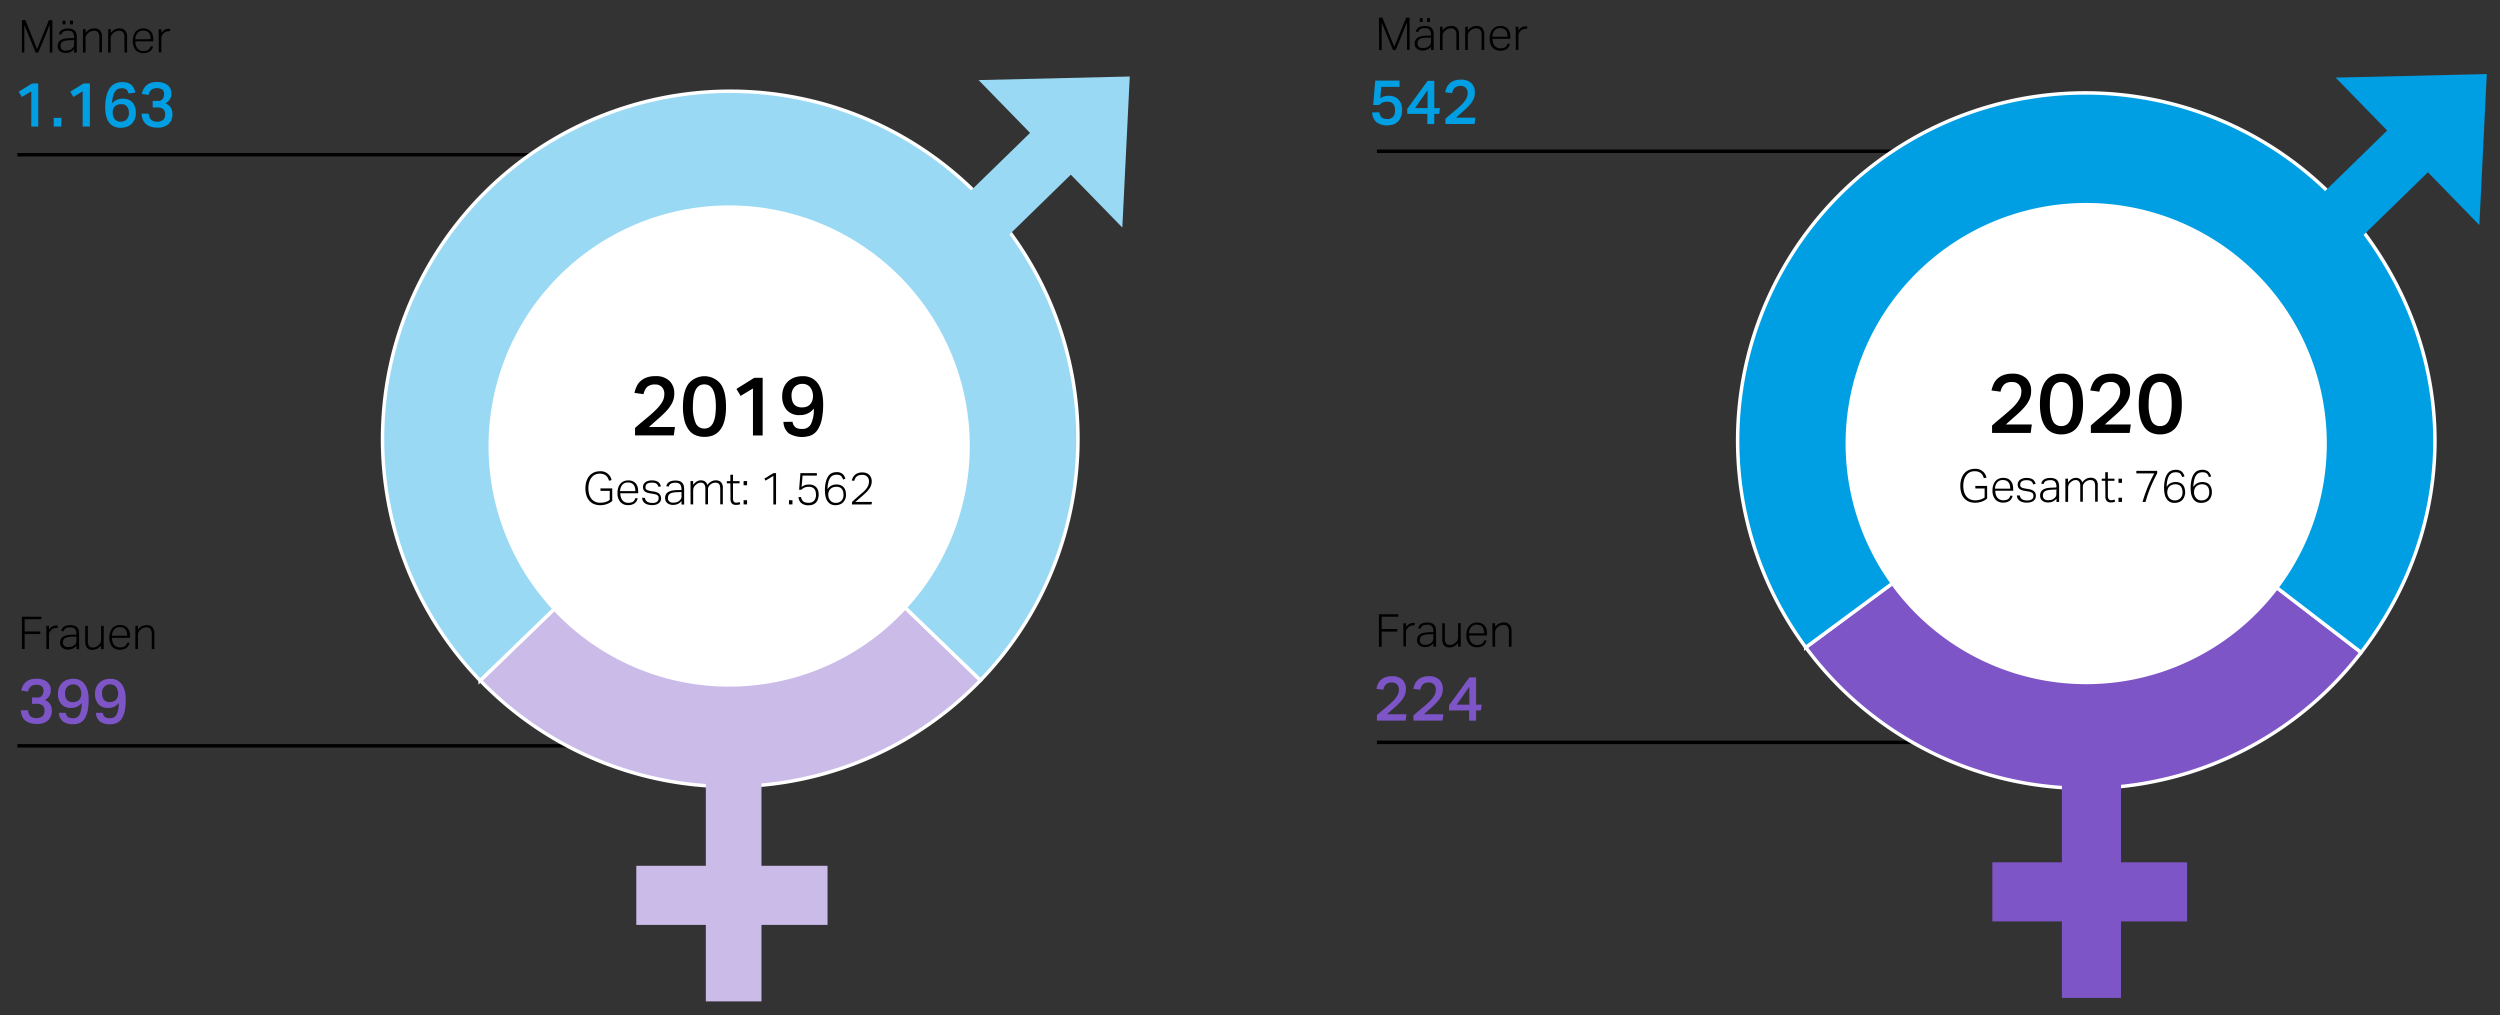
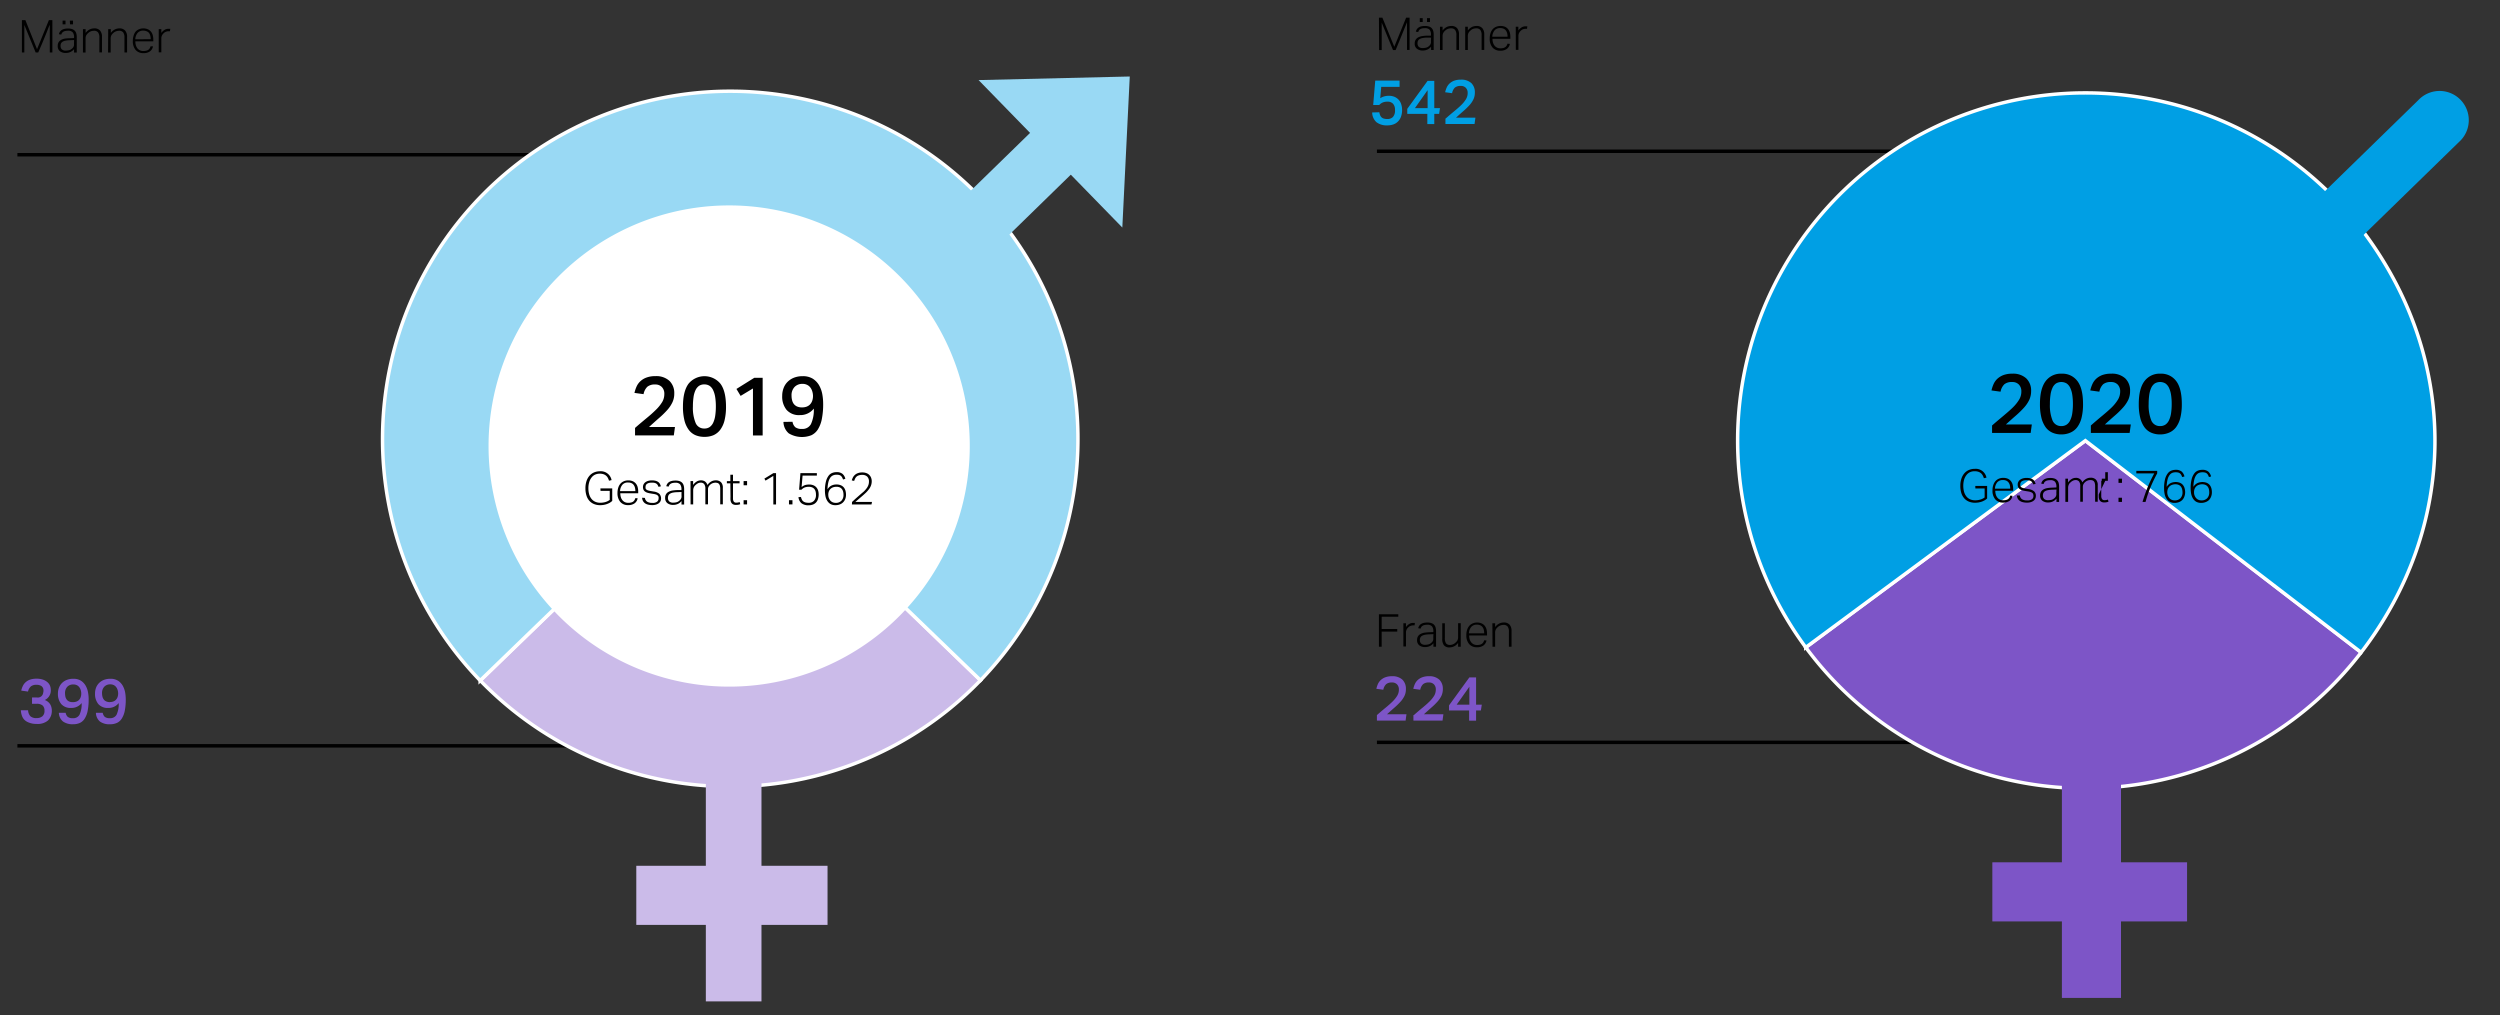
<svg xmlns="http://www.w3.org/2000/svg" width="719" height="292" viewBox="0 0 719 292">
  <rect x="0" y="0" width="719" height="292" fill="#333333" stroke="none" />
  <defs>
    <style>.cls-1{fill:none;stroke:#000}.cls-8{fill:#7d55c7}.cls-7{fill:#009fe4}.cls-9{fill:#99d9f4}.cls-6{fill:#fff}</style>
  </defs>
  <g id="Grafik">
    <path class="cls-1" d="M566 213.5H396M566 43.5H396" />
    <g stroke="#fff" stroke-miterlimit="10">
      <path d="M599.75 126.73l79.32 60.9a100 100 0 01-159.73-1.44z" fill="#7d55c7" />
      <path d="M599.75 126.73l-80.41 59.46A100 100 0 01680.17 67.27c27.22 36.81 26.79 84.05-1.1 120.36z" fill="#009fe4" />
    </g>
    <path class="cls-1" d="M176 214.5H5M176 44.5H5" />
    <g stroke="#fff" stroke-miterlimit="10">
      <path d="M210 126.21l72 69.44a100 100 0 01-141.4 2.53c-.8-.76-1.71-1.67-2.47-2.46z" fill="#cbbbe9" />
      <path d="M210 126.21l-71.9 69.51a100 100 0 11143.9-.07z" fill="#99d9f4" />
    </g>
-     <path class="cls-6" d="M580.91 194.09a69.2 69.2 0 10-47.44-85.59 69.21 69.21 0 0047.44 85.59" />
    <path class="cls-7" d="M662 81.59a8.4 8.4 0 01-5.86-14.41l39.33-38.34a8.4 8.4 0 1111.73 12l-39.38 38.37a8.39 8.39 0 01-5.82 2.38z" />
-     <path class="cls-7" d="M715.2 21.3l-43.48 1.02 41.34 42.41 2.14-43.43z" />
    <path class="cls-8" d="M610 287h-17v-22h-20v-17h20v-36h17v36h19v17h-19v22z" />
    <path class="cls-6" d="M190.64 194.8a69.2 69.2 0 10-47.45-85.6 69.2 69.2 0 0047.45 85.6" />
    <path class="cls-9" d="M271.68 82.3a8.4 8.4 0 01-5.87-14.42l39.34-38.33a8.4 8.4 0 0111.72 12l-39.33 38.36a8.38 8.38 0 01-5.86 2.39z" />
    <path class="cls-9" d="M324.92 22l-43.48 1.03 41.34 42.41L324.92 22z" />
    <path fill="#cbbbe9" d="M219 288h-16v-22h-20v-17h20v-36h16v36h19v17h-19v22z" />
  </g>
  <g id="DE">
    <path class="cls-7" d="M396.7 32.29a3.4 3.4 0 00.23.85 1.68 1.68 0 00.41.61 1.66 1.66 0 00.67.36 3.45 3.45 0 001 .12 2.15 2.15 0 001.61-.6 2.77 2.77 0 00.58-2 2.56 2.56 0 00-.55-1.78 2.12 2.12 0 00-1.68-.61 3.24 3.24 0 00-1.3.24 3 3 0 00-1 .71h-1.74l.59-7h7v1.8h-5.28l-.28 3.26a3.83 3.83 0 011.12-.52 4.57 4.57 0 011.29-.18 4.13 4.13 0 011.8.35 3.34 3.34 0 011.19.91 3.58 3.58 0 01.67 1.3 5.33 5.33 0 01.21 1.47 5.46 5.46 0 01-.32 2A3.7 3.7 0 01402 35a3.42 3.42 0 01-1.32.8 5.19 5.19 0 01-1.65.26 4.79 4.79 0 01-3.15-.91 3.81 3.81 0 01-1.24-2.81zM410.58 23.25h1.92v7.85h1.64l-.25 1.65h-1.39v2.94h-2v-2.94h-5.77V31.3zm0 2.68l-3.65 5.17h3.65zM415.78 34.09c.91-.81 1.76-1.53 2.53-2.16s1.44-1.22 2-1.78a8.39 8.39 0 001.31-1.64 3.31 3.31 0 00.48-1.75 2.06 2.06 0 00-.53-1.5 1.92 1.92 0 00-1.45-.55 2.61 2.61 0 00-1.68.47 3 3 0 00-.82 1.62l-2-.27a8 8 0 01.46-1.38 3.64 3.64 0 01.83-1.15 4 4 0 011.32-.8 5.52 5.52 0 011.89-.29 4.23 4.23 0 013.05 1 3.65 3.65 0 011 2.71 4.45 4.45 0 01-.39 1.9 6.73 6.73 0 01-1.09 1.65 19.59 19.59 0 01-1.71 1.68c-.67.58-1.42 1.25-2.24 2h5.59l-.25 1.82h-8.37v-1.6z" />
    <path d="M396.58 5.09h1l3.42 8.36 3.4-8.36h1v9.28h-.74V6.42c-.05.07-.18.41-.42 1l-.39.95c-.15.39-.35.86-.58 1.42l-.81 2-1.08 2.61h-.75l-3.25-7.9v7.9h-.74zM411.58 13.42a3.08 3.08 0 01-.4.41 2.54 2.54 0 01-.54.36 3.37 3.37 0 01-.65.25 3.24 3.24 0 01-.79.09 2.62 2.62 0 01-1.69-.51 1.8 1.8 0 01-.64-1.51 1.93 1.93 0 01.29-1.1 2 2 0 01.76-.68 3.42 3.42 0 011.08-.34 10 10 0 011.25-.13h1.3V10a2.26 2.26 0 00-.38-1.44 1.73 1.73 0 00-1.37-.45 3.92 3.92 0 00-.82.07 1.86 1.86 0 00-.55.23 1.29 1.29 0 00-.35.35 1.49 1.49 0 00-.19.45l-.69-.1c.24-1.09 1.12-1.64 2.62-1.64a3.7 3.7 0 011.19.17 1.79 1.79 0 01.77.49 1.84 1.84 0 01.42.78 3.75 3.75 0 01.13 1.06v4.4h-.75zm0-2.61h-1.24a7.9 7.9 0 00-1.26.14 2.51 2.51 0 00-.82.31 1.23 1.23 0 00-.45.49 1.68 1.68 0 00-.13.7 1.38 1.38 0 00.34 1 1.58 1.58 0 001.2.37 3.47 3.47 0 00.85-.1 1.67 1.67 0 00.7-.31 2.65 2.65 0 00.38-.33 1.66 1.66 0 00.25-.34 1.81 1.81 0 00.14-.43 4 4 0 000-.54zm-3.25-5.59h.84v1.11h-.84zm2.08 0h.85v1.11h-.85zM414.14 7.68h.75v1.09a3.58 3.58 0 011.17-1 3 3 0 011.32-.3 2.1 2.1 0 011.69.64 2.69 2.69 0 01.54 1.8v4.46h-.75v-4.25a2.38 2.38 0 00-.38-1.51 1.44 1.44 0 00-1.19-.46 2.78 2.78 0 00-.83.14 2.24 2.24 0 00-.79.48 2.57 2.57 0 00-.58.69 2.09 2.09 0 00-.2 1v3.92h-.75zM421.39 7.68h.76v1.09a3.55 3.55 0 011.16-1 3 3 0 011.32-.3 2.09 2.09 0 011.69.64 2.69 2.69 0 01.55 1.8v4.46h-.76v-4.25a2.32 2.32 0 00-.38-1.51 1.44 1.44 0 00-1.19-.46 2.83 2.83 0 00-.83.14 2.12 2.12 0 00-.78.48 2.62 2.62 0 00-.59.69 2.1 2.1 0 00-.19 1v3.92h-.76zM434.24 12.62a2.28 2.28 0 01-.83 1.41 3 3 0 01-1.93.55 2.79 2.79 0 01-2.24-.93 3.8 3.8 0 01-.8-2.55 4.93 4.93 0 01.23-1.56 3.3 3.3 0 01.63-1.14 2.77 2.77 0 011-.7 3.48 3.48 0 012.54 0 2.45 2.45 0 01.89.69 2.88 2.88 0 01.5 1 5.17 5.17 0 01.15 1.28v.48h-5.14a3.81 3.81 0 00.14 1.08 2.53 2.53 0 00.43.87 2.11 2.11 0 00.71.58 2.25 2.25 0 001 .22 3.44 3.44 0 00.86-.1 1.74 1.74 0 00.58-.28 1.34 1.34 0 00.37-.42 1.86 1.86 0 00.22-.54zm-.67-2.06a4 4 0 00-.11-1 2.17 2.17 0 00-.37-.78 1.52 1.52 0 00-.65-.52 2.35 2.35 0 00-1-.18 2 2 0 00-1.56.61 3.06 3.06 0 00-.7 1.87zM435.93 7.68h.75v1.09a3.06 3.06 0 01.92-.88 2.13 2.13 0 011.11-.32h.55l-.09.72a2.22 2.22 0 00-.43 0 2.18 2.18 0 00-.69.12 1.84 1.84 0 00-.66.42 2.32 2.32 0 00-.49.63 1.87 1.87 0 00-.2.88v4h-.75z" />
    <path class="cls-8" d="M396 205.66c.91-.8 1.76-1.52 2.53-2.15s1.44-1.23 2-1.78a8.7 8.7 0 001.31-1.64 3.37 3.37 0 00.48-1.76 2.1 2.1 0 00-.53-1.5 1.92 1.92 0 00-1.45-.55 2.5 2.5 0 00-1.67.48 2.91 2.91 0 00-.83 1.61l-2-.27a7.19 7.19 0 01.45-1.38 3.64 3.64 0 01.83-1.15 4 4 0 011.32-.79 5.3 5.3 0 011.9-.3 4.18 4.18 0 013 1 3.63 3.63 0 011 2.71 4.45 4.45 0 01-.39 1.9 6.87 6.87 0 01-1.09 1.64 21.14 21.14 0 01-1.71 1.69c-.67.58-1.42 1.25-2.24 2h5.59l-.25 1.82H396v-1.6zM406.63 205.66c.91-.8 1.75-1.52 2.52-2.15s1.44-1.23 2-1.78a8.78 8.78 0 001.32-1.64 3.46 3.46 0 00.47-1.76 2.05 2.05 0 00-.53-1.5 1.89 1.89 0 00-1.45-.55 2.5 2.5 0 00-1.67.48 3 3 0 00-.83 1.61l-2-.27a7.21 7.21 0 01.46-1.38 3.49 3.49 0 01.83-1.15 4 4 0 011.31-.79 5.34 5.34 0 011.9-.3 4.17 4.17 0 013 1 3.6 3.6 0 011 2.71 4.45 4.45 0 01-.39 1.9 7.24 7.24 0 01-1.1 1.64 18.31 18.31 0 01-1.71 1.69c-.67.58-1.41 1.25-2.24 2h5.6l-.25 1.82h-8.37v-1.6zM422.59 194.82h1.93v7.85h1.64l-.26 1.66h-1.38v2.93h-2v-2.93h-5.78v-1.46zm0 2.69l-3.66 5.16h3.66z" />
    <g>
      <path d="M396.58 176.66h5.57v.72h-4.78v3.52h4.48v.74h-4.48V186h-.79zM403.61 179.25h.75v1.09a3.09 3.09 0 01.93-.88 2.06 2.06 0 011.1-.31h.53l-.09.71a3.44 3.44 0 00-.43 0 1.86 1.86 0 00-.68.13 1.79 1.79 0 00-.67.42 2.05 2.05 0 00-.49.63 1.87 1.87 0 00-.2.88v4h-.75zM412.25 185a3.06 3.06 0 01-.4.41 2.56 2.56 0 01-.53.35 2.74 2.74 0 01-.66.25 3.21 3.21 0 01-.78.09 2.66 2.66 0 01-1.69-.5 1.81 1.81 0 01-.64-1.51 2 2 0 01.28-1.11 2.05 2.05 0 01.76-.67 3.61 3.61 0 011.08-.35 12.52 12.52 0 011.26-.12l1.3-.05v-.21a2.17 2.17 0 00-.39-1.44 1.69 1.69 0 00-1.37-.46 3.69 3.69 0 00-.81.08 1.63 1.63 0 00-.55.23 1.06 1.06 0 00-.35.35 1.54 1.54 0 00-.2.45l-.69-.11c.25-1.09 1.12-1.64 2.63-1.64a3.64 3.64 0 011.18.17 1.93 1.93 0 01.78.49 2 2 0 01.42.78 4.21 4.21 0 01.13 1.06V186h-.76zm0-2.62l-1.23.06a6.79 6.79 0 00-1.26.13 2.65 2.65 0 00-.82.31 1.19 1.19 0 00-.45.5 1.63 1.63 0 00-.14.69 1.41 1.41 0 00.35 1 1.62 1.62 0 001.2.37 4.11 4.11 0 00.85-.1 1.81 1.81 0 00.7-.32 3.34 3.34 0 00.38-.32 1.72 1.72 0 00.25-.35 1.38 1.38 0 00.13-.42 3 3 0 000-.55zM414.79 179.25h.75v4.25a2.7 2.7 0 00.33 1.52 1.34 1.34 0 001.14.46 2.13 2.13 0 00.81-.16 2.45 2.45 0 00.76-.47 2.42 2.42 0 00.58-.69 2.08 2.08 0 00.19-1v-3.93h.76V186h-.76v-1.1a3.06 3.06 0 01-2.43 1.3 2 2 0 01-1.64-.62 2.88 2.88 0 01-.49-1.82zM427.52 184.19a2.35 2.35 0 01-.84 1.42 3 3 0 01-1.92.54 2.79 2.79 0 01-2.24-.93 3.73 3.73 0 01-.8-2.55 4.66 4.66 0 01.23-1.56 3.3 3.3 0 01.63-1.14 2.8 2.8 0 011-.69 3.05 3.05 0 011.22-.24 3.15 3.15 0 011.33.26 2.45 2.45 0 01.89.69 2.83 2.83 0 01.5 1 5.31 5.31 0 01.15 1.29v.48h-5.14a3.69 3.69 0 00.14 1.07 2.53 2.53 0 00.43.87 2.14 2.14 0 00.71.59 2.25 2.25 0 001 .21 3.08 3.08 0 00.86-.1 1.57 1.57 0 00.58-.28 1.34 1.34 0 00.37-.42 2.18 2.18 0 00.22-.54zm-.67-2.05a4.37 4.37 0 00-.11-1 2.14 2.14 0 00-.37-.79 1.58 1.58 0 00-.65-.51 2.35 2.35 0 00-1-.19 2.06 2.06 0 00-1.56.62 3 3 0 00-.7 1.87zM429.21 179.25h.79v1.09a3.4 3.4 0 011.16-1 3 3 0 011.32-.31 2.11 2.11 0 011.69.64 2.67 2.67 0 01.55 1.81V186h-.76v-4.3a2.42 2.42 0 00-.37-1.52 1.45 1.45 0 00-1.2-.46 2.5 2.5 0 00-.82.15 2.27 2.27 0 00-.79.47 2.65 2.65 0 00-.59.7 2.06 2.06 0 00-.19 1V186h-.75z" />
    </g>
    <g>
      <path d="M572.92 122.37c1.21-1.07 2.34-2 3.37-2.87s1.92-1.63 2.66-2.37a11.25 11.25 0 001.75-2.19 4.43 4.43 0 00.64-2.34 2.76 2.76 0 00-.71-2 2.54 2.54 0 00-1.93-.73 3.37 3.37 0 00-2.23.63 4 4 0 00-1.11 2.15l-2.61-.36a9.69 9.69 0 01.61-1.84 4.74 4.74 0 011.1-1.53 5.47 5.47 0 011.76-1.06 7.23 7.23 0 012.53-.39 5.58 5.58 0 014 1.35 4.82 4.82 0 011.4 3.61 6.07 6.07 0 01-.52 2.54 9.18 9.18 0 01-1.46 2.19 27.13 27.13 0 01-2.28 2.25c-.89.77-1.89 1.66-3 2.67h7.46l-.33 2.43h-11.1v-2.14zM592.84 124.94a6.25 6.25 0 01-2.58-.51 4.8 4.8 0 01-1.94-1.57 7.86 7.86 0 01-1.21-2.72 16.24 16.24 0 01-.42-3.94c0-2.93.54-5.11 1.62-6.56a5.41 5.41 0 014.62-2.17 5.36 5.36 0 014.53 2.12q1.62 2.13 1.62 6.61a16.09 16.09 0 01-.42 3.93 7.54 7.54 0 01-1.23 2.71 4.86 4.86 0 01-2 1.58 6.29 6.29 0 01-2.59.52zm0-2.4a2.65 2.65 0 001.57-.45 3 3 0 001-1.26 6.7 6.7 0 00.58-2 17.48 17.48 0 00.18-2.64 17.25 17.25 0 00-.18-2.61 6.93 6.93 0 00-.58-2 3.13 3.13 0 00-1-1.27 3 3 0 00-3.14 0 3.09 3.09 0 00-1 1.29 6.91 6.91 0 00-.55 2 17.1 17.1 0 00-.17 2.6 11.67 11.67 0 00.75 4.71 2.64 2.64 0 002.56 1.63zM601.33 122.37q1.83-1.61 3.37-2.87c1-.84 1.92-1.63 2.67-2.37a11.64 11.64 0 001.75-2.19 4.52 4.52 0 00.64-2.34 2.76 2.76 0 00-.71-2 2.56 2.56 0 00-1.93-.73 3.4 3.4 0 00-2.24.63 4 4 0 00-1.1 2.15l-2.62-.36a9.71 9.71 0 01.62-1.84 4.74 4.74 0 011.1-1.53 5.42 5.42 0 011.75-1.06 7.27 7.27 0 012.53-.39 5.61 5.61 0 014.06 1.35 4.81 4.81 0 011.39 3.61 6.06 6.06 0 01-.51 2.54 9.55 9.55 0 01-1.47 2.19 24.4 24.4 0 01-2.28 2.25c-.89.77-1.88 1.66-3 2.67h7.47l-.34 2.43h-11.15v-2.14zM621.25 124.94a6.25 6.25 0 01-2.58-.51 4.77 4.77 0 01-1.93-1.57 7.68 7.68 0 01-1.21-2.72 16.24 16.24 0 01-.42-3.94c0-2.93.54-5.11 1.62-6.56a5.41 5.41 0 014.62-2.17 5.35 5.35 0 014.52 2.12q1.62 2.13 1.62 6.61a16.09 16.09 0 01-.42 3.93 7.71 7.71 0 01-1.22 2.71 4.93 4.93 0 01-2 1.58 6.33 6.33 0 01-2.6.52zm0-2.4a2.67 2.67 0 001.57-.45 3.11 3.11 0 001-1.26 7 7 0 00.58-2 17.48 17.48 0 00.18-2.64 17.25 17.25 0 00-.18-2.61 7.26 7.26 0 00-.58-2 3.21 3.21 0 00-1-1.27 3 3 0 00-3.15 0 3.26 3.26 0 00-1 1.29 7.25 7.25 0 00-.55 2 18.5 18.5 0 00-.17 2.6 11.64 11.64 0 00.76 4.71 2.63 2.63 0 002.57 1.63z" />
    </g>
    <g>
-       <path d="M568.09 139.76h3.41v3.59a3.47 3.47 0 01-.76.56 4.83 4.83 0 01-.87.39 7.24 7.24 0 01-.92.22 7.11 7.11 0 01-.91.07 4.69 4.69 0 01-1.77-.32 3.54 3.54 0 01-1.34-.94 4.23 4.23 0 01-.85-1.52 6.85 6.85 0 01-.29-2.07 6.45 6.45 0 01.32-2.11 4.43 4.43 0 01.87-1.54 3.57 3.57 0 011.31-.93 4 4 0 011.62-.32 3.15 3.15 0 013.4 2.53l-.75.17a3.62 3.62 0 00-.33-.81 2.12 2.12 0 00-.51-.64 2.22 2.22 0 00-.76-.41 3.24 3.24 0 00-1.05-.15 3.06 3.06 0 00-1.42.31 2.89 2.89 0 00-1 .87 4 4 0 00-.64 1.33 6.82 6.82 0 000 3.36 3.86 3.86 0 00.64 1.32 2.82 2.82 0 001.07.86 3.54 3.54 0 001.51.31 5 5 0 001.45-.21 3.88 3.88 0 001.26-.61v-2.59h-2.66zM578.81 142.6a2.35 2.35 0 01-.81 1.4 3 3 0 01-1.92.54 2.79 2.79 0 01-2.24-.93 3.75 3.75 0 01-.8-2.55 4.66 4.66 0 01.23-1.56 3.3 3.3 0 01.63-1.14 2.83 2.83 0 011-.7 3.23 3.23 0 011.22-.23 3.32 3.32 0 011.33.25 2.45 2.45 0 01.89.69 2.88 2.88 0 01.5 1 5.22 5.22 0 01.15 1.28v.48h-5.14a3.76 3.76 0 00.14 1.08 2.53 2.53 0 00.43.87 2 2 0 00.71.58 2.12 2.12 0 001 .22 3.08 3.08 0 00.86-.1 1.57 1.57 0 00.58-.28 1.34 1.34 0 00.37-.42 2.18 2.18 0 00.22-.54zm-.67-2.06a4.51 4.51 0 00-.11-1 2.17 2.17 0 00-.37-.78 1.69 1.69 0 00-.65-.52 2.35 2.35 0 00-1-.18 2.09 2.09 0 00-1.56.61 3.06 3.06 0 00-.7 1.87zM580.9 142.49a1.57 1.57 0 00.66 1.11 2.78 2.78 0 001.48.32 2.08 2.08 0 001.38-.36 1.17 1.17 0 00.4-.91 1.45 1.45 0 00-.05-.43.88.88 0 00-.2-.38 1.19 1.19 0 00-.43-.28 3.59 3.59 0 00-.72-.2l-.82-.13a7 7 0 01-1-.22 2.29 2.29 0 01-.72-.34 1.41 1.41 0 01-.44-.53 1.89 1.89 0 01-.15-.79 1.53 1.53 0 01.2-.8 1.69 1.69 0 01.53-.6 2.57 2.57 0 01.8-.37 3.49 3.49 0 011-.13 4.15 4.15 0 011.15.14 2.16 2.16 0 01.76.37 1.78 1.78 0 01.45.54 3.58 3.58 0 01.26.67l-.69.14a2.91 2.91 0 00-.24-.53 1.38 1.38 0 00-.35-.37 1.46 1.46 0 00-.52-.23 3.4 3.4 0 00-.78-.08 3.06 3.06 0 00-.87.1 1.67 1.67 0 00-.57.26 1.08 1.08 0 00-.3.39 1.22 1.22 0 00-.09.46 1.34 1.34 0 000 .42.59.59 0 00.21.33 1.25 1.25 0 00.43.25 4 4 0 00.74.18l1 .17a3.22 3.22 0 011.58.63 1.74 1.74 0 01.52 1.37 1.86 1.86 0 01-.16.74 1.6 1.6 0 01-.49.61 2.31 2.31 0 01-.8.4 3.66 3.66 0 01-1.1.15 4.87 4.87 0 01-1.12-.12 2.38 2.38 0 01-.89-.36 1.9 1.9 0 01-.62-.64 2.21 2.21 0 01-.28-.95zM591.44 143.4a3.08 3.08 0 01-.4.41 2.47 2.47 0 01-.53.36 2.74 2.74 0 01-.66.25 3.24 3.24 0 01-.79.09 2.64 2.64 0 01-1.69-.51 1.82 1.82 0 01-.63-1.51 2 2 0 01.28-1.1 2.08 2.08 0 01.76-.68 3.6 3.6 0 011.08-.34 8.42 8.42 0 011.26-.12l1.3-.06V140a2.22 2.22 0 00-.39-1.45 1.72 1.72 0 00-1.37-.45 3.17 3.17 0 00-.81.08 1.54 1.54 0 00-.55.22 1.34 1.34 0 00-.36.35 1.79 1.79 0 00-.19.45l-.69-.1c.24-1.09 1.12-1.64 2.63-1.64a3.64 3.64 0 011.18.17 1.74 1.74 0 01.77.49 1.85 1.85 0 01.43.78 4.15 4.15 0 01.13 1.06v4.4h-.76zm0-2.61l-1.24.05a7.9 7.9 0 00-1.26.14 2.6 2.6 0 00-.82.31 1.23 1.23 0 00-.44.5 1.47 1.47 0 00-.14.69 1.36 1.36 0 00.34 1 1.59 1.59 0 001.21.37 4.09 4.09 0 00.85-.09 1.7 1.7 0 00.69-.32 2.24 2.24 0 00.39-.33 1.31 1.31 0 00.24-.34 1.48 1.48 0 00.14-.42 3 3 0 000-.55zM594 137.66h.76v1.1a3.45 3.45 0 011.06-1 2.24 2.24 0 011.15-.33 1.85 1.85 0 011.91 1.31 3.31 3.31 0 011.06-1 2.66 2.66 0 011.32-.35 2.06 2.06 0 011.5.52 2.19 2.19 0 01.55 1.66v4.72h-.75v-4.44a3.43 3.43 0 00-.09-.86 1.23 1.23 0 00-.26-.55 1 1 0 00-.43-.29 1.92 1.92 0 00-.61-.08 2.34 2.34 0 00-.69.11 2.35 2.35 0 00-1.24 1 1.59 1.59 0 00-.21.82v4.29h-.75v-4.43a2.15 2.15 0 00-.34-1.38 1.23 1.23 0 00-1-.41 1.66 1.66 0 00-.73.16 2.81 2.81 0 00-.68.46l-.26.25a1.47 1.47 0 00-.24.34 2.35 2.35 0 00-.17.45 2.15 2.15 0 00-.07.6v4H594zM605.47 138.28h-1v-.62h1v-1.85h.75v1.85h1.9v.62h-1.9v4.38a1.59 1.59 0 00.21.84.78.78 0 00.73.35 2.37 2.37 0 00.57-.06 3.16 3.16 0 00.42-.11l.15.61a3.35 3.35 0 01-.47.14 3.56 3.56 0 01-.74.07 1.7 1.7 0 01-.89-.2 1.26 1.26 0 01-.49-.51 1.88 1.88 0 01-.2-.74 8 8 0 010-.87zM609.28 137.66h1v1.21h-1zm0 5.48h1v1.21h-1zM616.19 144.35c.43-1.43.91-2.84 1.47-4.21a39.16 39.16 0 011.91-4h-5.16v-.72h6v.72a42.52 42.52 0 00-1.92 4 36.1 36.1 0 00-1.43 4.22zM627.59 137.2a3.11 3.11 0 00-.28-.63 1.27 1.27 0 00-.36-.43 1.21 1.21 0 00-.51-.24 3 3 0 00-.72-.07 2.63 2.63 0 00-1 .18 1.91 1.91 0 00-.79.67 3.55 3.55 0 00-.55 1.28 9.33 9.33 0 00-.25 2.06 2.87 2.87 0 011.09-1.05 3.5 3.5 0 012.78-.1 2.21 2.21 0 01.84.65 2.63 2.63 0 01.46.95 4 4 0 01.15 1.1 3.44 3.44 0 01-.22 1.22 2.7 2.7 0 01-.6 1 2.85 2.85 0 01-.95.62 3.55 3.55 0 01-1.24.22 2.87 2.87 0 01-1.52-.37 2.67 2.67 0 01-.93-1 3.9 3.9 0 01-.47-1.33 8.08 8.08 0 01-.13-1.46 10.36 10.36 0 01.28-2.66 4.67 4.67 0 01.75-1.63 2.44 2.44 0 011.06-.83 3.47 3.47 0 011.22-.23 2.59 2.59 0 011.76.51 2.72 2.72 0 01.79 1.4zm-2.14 6.71a2.16 2.16 0 001.64-.62 2.34 2.34 0 00.6-1.69 3.68 3.68 0 00-.11-.89 2 2 0 00-.34-.74 1.44 1.44 0 00-.63-.5 2.2 2.2 0 00-1-.19 2.62 2.62 0 00-.88.15 2 2 0 00-.76.44 2.06 2.06 0 00-.5.76 2.82 2.82 0 000 1.89 2.58 2.58 0 00.41.7 1.89 1.89 0 00.65.5 2 2 0 00.92.19zM635.29 137.2a3.79 3.79 0 00-.28-.63 1.4 1.4 0 00-.36-.43 1.31 1.31 0 00-.52-.24 2.94 2.94 0 00-.71-.07 2.59 2.59 0 00-1 .18 1.94 1.94 0 00-.8.67 3.73 3.73 0 00-.55 1.28 10 10 0 00-.25 2.06 2.89 2.89 0 011.1-1.05 3.48 3.48 0 012.77-.1 2.32 2.32 0 01.85.65 2.8 2.8 0 01.46.95 4.42 4.42 0 01.14 1.1 3.43 3.43 0 01-.21 1.22 2.87 2.87 0 01-.61 1 2.75 2.75 0 01-1 .62 3.45 3.45 0 01-1.23.22 2.89 2.89 0 01-1.53-.37 2.84 2.84 0 01-.93-1 4.37 4.37 0 01-.47-1.33 9.1 9.1 0 01-.13-1.46 10.31 10.31 0 01.29-2.66 4.67 4.67 0 01.75-1.63 2.38 2.38 0 011.06-.83 3.39 3.39 0 011.22-.23 2.56 2.56 0 011.75.51 2.73 2.73 0 01.8 1.4zm-2.14 6.71a2.16 2.16 0 001.64-.62 2.38 2.38 0 00.59-1.69 3.68 3.68 0 00-.1-.89 2 2 0 00-.34-.74 1.56 1.56 0 00-.63-.5 2.23 2.23 0 00-1-.19 2.68 2.68 0 00-.89.15 2 2 0 00-.75.44 2 2 0 00-.51.76 2.62 2.62 0 00-.15 1.08 2.25 2.25 0 00.16.81 2.34 2.34 0 00.41.7 1.8 1.8 0 00.65.5 2 2 0 00.92.19z" />
+       <path d="M568.09 139.76h3.41v3.59a3.47 3.47 0 01-.76.56 4.83 4.83 0 01-.87.39 7.24 7.24 0 01-.92.22 7.11 7.11 0 01-.91.07 4.69 4.69 0 01-1.77-.32 3.54 3.54 0 01-1.34-.94 4.23 4.23 0 01-.85-1.52 6.85 6.85 0 01-.29-2.07 6.45 6.45 0 01.32-2.11 4.43 4.43 0 01.87-1.54 3.57 3.57 0 011.31-.93 4 4 0 011.62-.32 3.15 3.15 0 013.4 2.53l-.75.17a3.62 3.62 0 00-.33-.81 2.12 2.12 0 00-.51-.64 2.22 2.22 0 00-.76-.41 3.24 3.24 0 00-1.05-.15 3.06 3.06 0 00-1.42.31 2.89 2.89 0 00-1 .87 4 4 0 00-.64 1.33 6.82 6.82 0 000 3.36 3.86 3.86 0 00.64 1.32 2.82 2.82 0 001.07.86 3.54 3.54 0 001.51.31 5 5 0 001.45-.21 3.88 3.88 0 001.26-.61v-2.59h-2.66zM578.81 142.6a2.35 2.35 0 01-.81 1.4 3 3 0 01-1.92.54 2.79 2.79 0 01-2.24-.93 3.75 3.75 0 01-.8-2.55 4.66 4.66 0 01.23-1.56 3.3 3.3 0 01.63-1.14 2.83 2.83 0 011-.7 3.23 3.23 0 011.22-.23 3.32 3.32 0 011.33.25 2.45 2.45 0 01.89.69 2.88 2.88 0 01.5 1 5.22 5.22 0 01.15 1.28v.48h-5.14a3.76 3.76 0 00.14 1.08 2.53 2.53 0 00.43.87 2 2 0 00.71.58 2.12 2.12 0 001 .22 3.08 3.08 0 00.86-.1 1.57 1.57 0 00.58-.28 1.34 1.34 0 00.37-.42 2.18 2.18 0 00.22-.54zm-.67-2.06a4.51 4.51 0 00-.11-1 2.17 2.17 0 00-.37-.78 1.69 1.69 0 00-.65-.52 2.35 2.35 0 00-1-.18 2.09 2.09 0 00-1.56.61 3.06 3.06 0 00-.7 1.87zM580.9 142.49a1.57 1.57 0 00.66 1.11 2.78 2.78 0 001.48.32 2.08 2.08 0 001.38-.36 1.17 1.17 0 00.4-.91 1.45 1.45 0 00-.05-.43.88.88 0 00-.2-.38 1.19 1.19 0 00-.43-.28 3.59 3.59 0 00-.72-.2l-.82-.13a7 7 0 01-1-.22 2.29 2.29 0 01-.72-.34 1.41 1.41 0 01-.44-.53 1.89 1.89 0 01-.15-.79 1.53 1.53 0 01.2-.8 1.69 1.69 0 01.53-.6 2.57 2.57 0 01.8-.37 3.49 3.49 0 011-.13 4.15 4.15 0 011.15.14 2.16 2.16 0 01.76.37 1.78 1.78 0 01.45.54 3.58 3.58 0 01.26.67l-.69.14a2.91 2.91 0 00-.24-.53 1.38 1.38 0 00-.35-.37 1.46 1.46 0 00-.52-.23 3.4 3.4 0 00-.78-.08 3.06 3.06 0 00-.87.1 1.67 1.67 0 00-.57.26 1.08 1.08 0 00-.3.39 1.22 1.22 0 00-.09.46 1.34 1.34 0 000 .42.59.59 0 00.21.33 1.25 1.25 0 00.43.25 4 4 0 00.74.18l1 .17a3.22 3.22 0 011.58.63 1.74 1.74 0 01.52 1.37 1.86 1.86 0 01-.16.74 1.6 1.6 0 01-.49.61 2.31 2.31 0 01-.8.4 3.66 3.66 0 01-1.1.15 4.87 4.87 0 01-1.12-.12 2.38 2.38 0 01-.89-.36 1.9 1.9 0 01-.62-.64 2.21 2.21 0 01-.28-.95zM591.44 143.4a3.08 3.08 0 01-.4.41 2.47 2.47 0 01-.53.36 2.74 2.74 0 01-.66.25 3.24 3.24 0 01-.79.09 2.64 2.64 0 01-1.69-.51 1.82 1.82 0 01-.63-1.51 2 2 0 01.28-1.1 2.08 2.08 0 01.76-.68 3.6 3.6 0 011.08-.34 8.42 8.42 0 011.26-.12l1.3-.06V140a2.22 2.22 0 00-.39-1.45 1.72 1.72 0 00-1.37-.45 3.17 3.17 0 00-.81.08 1.54 1.54 0 00-.55.22 1.34 1.34 0 00-.36.35 1.79 1.79 0 00-.19.45l-.69-.1c.24-1.09 1.12-1.64 2.63-1.64a3.64 3.64 0 011.18.17 1.74 1.74 0 01.77.49 1.85 1.85 0 01.43.78 4.15 4.15 0 01.13 1.06v4.4h-.76zm0-2.61l-1.24.05a7.9 7.9 0 00-1.26.14 2.6 2.6 0 00-.82.31 1.23 1.23 0 00-.44.5 1.47 1.47 0 00-.14.69 1.36 1.36 0 00.34 1 1.59 1.59 0 001.21.37 4.09 4.09 0 00.85-.09 1.7 1.7 0 00.69-.32 2.24 2.24 0 00.39-.33 1.31 1.31 0 00.24-.34 1.48 1.48 0 00.14-.42 3 3 0 000-.55zM594 137.66h.76v1.1a3.45 3.45 0 011.06-1 2.24 2.24 0 011.15-.33 1.85 1.85 0 011.91 1.31 3.31 3.31 0 011.06-1 2.66 2.66 0 011.32-.35 2.06 2.06 0 011.5.52 2.19 2.19 0 01.55 1.66v4.72h-.75v-4.44a3.43 3.43 0 00-.09-.86 1.23 1.23 0 00-.26-.55 1 1 0 00-.43-.29 1.92 1.92 0 00-.61-.08 2.34 2.34 0 00-.69.11 2.35 2.35 0 00-1.24 1 1.59 1.59 0 00-.21.82v4.29h-.75v-4.43a2.15 2.15 0 00-.34-1.38 1.23 1.23 0 00-1-.41 1.66 1.66 0 00-.73.16 2.81 2.81 0 00-.68.46l-.26.25a1.47 1.47 0 00-.24.34 2.35 2.35 0 00-.17.45 2.15 2.15 0 00-.07.6v4H594zM605.47 138.28h-1v-.62h1v-1.85h.75v1.85v.62h-1.9v4.38a1.59 1.59 0 00.21.84.78.78 0 00.73.35 2.37 2.37 0 00.57-.06 3.16 3.16 0 00.42-.11l.15.61a3.35 3.35 0 01-.47.14 3.56 3.56 0 01-.74.07 1.7 1.7 0 01-.89-.2 1.26 1.26 0 01-.49-.51 1.88 1.88 0 01-.2-.74 8 8 0 010-.87zM609.28 137.66h1v1.21h-1zm0 5.48h1v1.21h-1zM616.19 144.35c.43-1.43.91-2.84 1.47-4.21a39.16 39.16 0 011.91-4h-5.16v-.72h6v.72a42.52 42.52 0 00-1.92 4 36.1 36.1 0 00-1.43 4.22zM627.59 137.2a3.11 3.11 0 00-.28-.63 1.27 1.27 0 00-.36-.43 1.21 1.21 0 00-.51-.24 3 3 0 00-.72-.07 2.63 2.63 0 00-1 .18 1.91 1.91 0 00-.79.67 3.55 3.55 0 00-.55 1.28 9.33 9.33 0 00-.25 2.06 2.87 2.87 0 011.09-1.05 3.5 3.5 0 012.78-.1 2.21 2.21 0 01.84.65 2.63 2.63 0 01.46.95 4 4 0 01.15 1.1 3.44 3.44 0 01-.22 1.22 2.7 2.7 0 01-.6 1 2.85 2.85 0 01-.95.62 3.55 3.55 0 01-1.24.22 2.87 2.87 0 01-1.52-.37 2.67 2.67 0 01-.93-1 3.9 3.9 0 01-.47-1.33 8.08 8.08 0 01-.13-1.46 10.36 10.36 0 01.28-2.66 4.67 4.67 0 01.75-1.63 2.44 2.44 0 011.06-.83 3.47 3.47 0 011.22-.23 2.59 2.59 0 011.76.51 2.72 2.72 0 01.79 1.4zm-2.14 6.71a2.16 2.16 0 001.64-.62 2.34 2.34 0 00.6-1.69 3.68 3.68 0 00-.11-.89 2 2 0 00-.34-.74 1.44 1.44 0 00-.63-.5 2.2 2.2 0 00-1-.19 2.62 2.62 0 00-.88.15 2 2 0 00-.76.44 2.06 2.06 0 00-.5.76 2.82 2.82 0 000 1.89 2.58 2.58 0 00.41.7 1.89 1.89 0 00.65.5 2 2 0 00.92.19zM635.29 137.2a3.79 3.79 0 00-.28-.63 1.4 1.4 0 00-.36-.43 1.31 1.31 0 00-.52-.24 2.94 2.94 0 00-.71-.07 2.59 2.59 0 00-1 .18 1.94 1.94 0 00-.8.67 3.73 3.73 0 00-.55 1.28 10 10 0 00-.25 2.06 2.89 2.89 0 011.1-1.05 3.48 3.48 0 012.77-.1 2.32 2.32 0 01.85.65 2.8 2.8 0 01.46.95 4.42 4.42 0 01.14 1.1 3.43 3.43 0 01-.21 1.22 2.87 2.87 0 01-.61 1 2.75 2.75 0 01-1 .62 3.45 3.45 0 01-1.23.22 2.89 2.89 0 01-1.53-.37 2.84 2.84 0 01-.93-1 4.37 4.37 0 01-.47-1.33 9.1 9.1 0 01-.13-1.46 10.31 10.31 0 01.29-2.66 4.67 4.67 0 01.75-1.63 2.38 2.38 0 011.06-.83 3.39 3.39 0 011.22-.23 2.56 2.56 0 011.75.51 2.73 2.73 0 01.8 1.4zm-2.14 6.71a2.16 2.16 0 001.64-.62 2.38 2.38 0 00.59-1.69 3.68 3.68 0 00-.1-.89 2 2 0 00-.34-.74 1.56 1.56 0 00-.63-.5 2.23 2.23 0 00-1-.19 2.68 2.68 0 00-.89.15 2 2 0 00-.75.44 2 2 0 00-.51.76 2.62 2.62 0 00-.15 1.08 2.25 2.25 0 00.16.81 2.34 2.34 0 00.41.7 1.8 1.8 0 00.65.5 2 2 0 00.92.19z" />
    </g>
    <g>
-       <path class="cls-7" d="M6.29 27.88l-.9-1.51L9.24 24H11v12.39H9V26.28zM17.63 33.89v2.5h-2.18v-2.5zM21.1 27.88l-.9-1.51L24.05 24h1.8v12.39h-2.08V26.28zM36.94 26.71a3.71 3.71 0 00-.24-.52 1.34 1.34 0 00-.28-.37 1.25 1.25 0 00-.38-.25 2.13 2.13 0 00-.52-.16 2.93 2.93 0 00-.85 0 2.09 2.09 0 00-1.74 1.19 7.16 7.16 0 00-.67 3.12 3.34 3.34 0 011.31-1 4.36 4.36 0 011.72-.34 4.44 4.44 0 011.66.28 3.15 3.15 0 011.18.83 3.46 3.46 0 01.7 1.3 5.56 5.56 0 01.24 1.69 4.66 4.66 0 01-.35 1.85 3.79 3.79 0 01-.93 1.34 4 4 0 01-1.39.81 5.28 5.28 0 01-1.71.27 4.14 4.14 0 01-2.2-.53 3.8 3.8 0 01-1.35-1.35 5.57 5.57 0 01-.69-1.87 11.58 11.58 0 01-.19-2 13.74 13.74 0 01.38-3.48 6.7 6.7 0 011-2.28A3.8 3.8 0 0133.19 24a4.65 4.65 0 011.86-.38 4.16 4.16 0 012.68.74 3.72 3.72 0 011.17 2.27l-1.9.26zM34.69 35a2.34 2.34 0 001.71-.64 2.5 2.5 0 00.67-1.91 2.86 2.86 0 00-.52-1.79 2 2 0 00-1.71-.7 2.84 2.84 0 00-1 .16 2.07 2.07 0 00-.78.47 2.29 2.29 0 00-.51.8 2.69 2.69 0 00-.13 1.13 2.92 2.92 0 00.15.93 2.27 2.27 0 00.42.8 2.21 2.21 0 00.69.55 2.33 2.33 0 001.01.2zM42.77 32.7a2.7 2.7 0 00.68 1.74 2.51 2.51 0 001.75.56 2.61 2.61 0 001.68-.5 2 2 0 00.61-1.6 1.87 1.87 0 00-.57-1.53 2.51 2.51 0 00-1.66-.47h-1.35V29h1.44a1.55 1.55 0 001.76-1.37 2 2 0 00.07-.9 1.4 1.4 0 00-.63-1.05 3 3 0 00-3 .13 2.82 2.82 0 00-.81 1.48l-1.95-.27a5.69 5.69 0 01.44-1.32 3.52 3.52 0 01.82-1.1 3.72 3.72 0 011.29-.75 5.62 5.62 0 011.86-.27 5.54 5.54 0 011.82.27 3.76 3.76 0 011.28.72 2.83 2.83 0 01.74 1 3.12 3.12 0 01.25 1.26 3 3 0 01-1.73 2.88A3.12 3.12 0 0149.13 31a3.37 3.37 0 01.47 1.75 3.84 3.84 0 01-1.09 2.89 4.52 4.52 0 01-3.27 1.06 5.67 5.67 0 01-2.16-.36 3.74 3.74 0 01-1.38-.94 3.52 3.52 0 01-.74-1.3 6 6 0 01-.26-1.42z" />
-     </g>
+       </g>
    <g>
      <path d="M6.3 5.79h1l3.35 8.36 3.41-8.36h1v9.29h-.74v-8c0 .08-.18.41-.42 1l-.39 1c-.15.38-.34.86-.57 1.41s-.5 1.22-.82 2L11 15.08h-.75L7 7.17v7.91h-.7zM21.3 14.13a3.82 3.82 0 01-.4.41 3.24 3.24 0 01-.53.35 2.74 2.74 0 01-.66.25 3.24 3.24 0 01-.79.09 2.7 2.7 0 01-1.69-.5 1.82 1.82 0 01-.63-1.51 2 2 0 01.28-1.11 2.05 2.05 0 01.76-.67 3.61 3.61 0 011.08-.35A12.25 12.25 0 0120 11l1.3-.05v-.21a2.17 2.17 0 00-.39-1.44 1.69 1.69 0 00-1.37-.46 3.69 3.69 0 00-.81.08 1.55 1.55 0 00-.55.23 1.2 1.2 0 00-.36.35 1.53 1.53 0 00-.19.45l-.69-.11c.24-1.09 1.12-1.64 2.63-1.64a3.68 3.68 0 011.18.17 1.93 1.93 0 01.77.49 1.85 1.85 0 01.43.78 4.21 4.21 0 01.13 1.06v4.41h-.78zm0-2.62l-1.24.06a7 7 0 00-1.26.13 2.51 2.51 0 00-.8.3 1.24 1.24 0 00-.45.49 1.63 1.63 0 00-.13.69 1.4 1.4 0 00.34 1 1.63 1.63 0 001.21.37 4.11 4.11 0 00.85-.1 1.7 1.7 0 00.69-.32 2.79 2.79 0 00.39-.32 1.36 1.36 0 00.24-.35 1.39 1.39 0 00.14-.42 3 3 0 000-.55zM18 5.92h.84V7H18zm2.08 0H21V7h-.86zM23.86 8.38h.76v1.09a3.4 3.4 0 011.16-1 3 3 0 011.32-.31 2.12 2.12 0 011.69.64 2.73 2.73 0 01.54 1.81v4.46h-.75v-4.24a2.35 2.35 0 00-.38-1.52 1.44 1.44 0 00-1.2-.46 2.56 2.56 0 00-.83.15 2.23 2.23 0 00-.78.47 2.65 2.65 0 00-.59.7 2.06 2.06 0 00-.19 1v3.93h-.76zM31.12 8.38h.75v1.09a3.4 3.4 0 011.16-1 3 3 0 011.32-.31 2.11 2.11 0 011.65.65 2.68 2.68 0 01.55 1.81v4.46h-.76v-4.25a2.42 2.42 0 00-.37-1.52 1.45 1.45 0 00-1.2-.46 2.5 2.5 0 00-.82.15 2.27 2.27 0 00-.79.47 2.65 2.65 0 00-.59.7 2.18 2.18 0 00-.19 1v3.93h-.75zM44 13.32a2.29 2.29 0 01-.83 1.42 3 3 0 01-1.93.54 2.83 2.83 0 01-2.24-.92 3.83 3.83 0 01-.8-2.56 4.93 4.93 0 01.23-1.56A3.16 3.16 0 0139 9.1a2.62 2.62 0 011-.69 3 3 0 011.21-.24 3.12 3.12 0 011.33.26 2.45 2.45 0 01.89.69 2.68 2.68 0 01.5 1 4.85 4.85 0 01.16 1.29v.48h-5.16a4.07 4.07 0 00.14 1.11 2.72 2.72 0 00.43.87 2.08 2.08 0 00.72.59 2.17 2.17 0 001 .21 3 3 0 00.86-.1 1.51 1.51 0 001-.7 2.17 2.17 0 00.21-.54zm-.66-2.05a3.86 3.86 0 00-.12-1 2.3 2.3 0 00-.36-.79 1.65 1.65 0 00-.69-.48 2.36 2.36 0 00-1-.19 2.06 2.06 0 00-1.56.62 3 3 0 00-.7 1.87zM45.65 8.38h.75v1.09a3.09 3.09 0 01.93-.88 2.06 2.06 0 011.1-.31h.54l-.1.71a3.29 3.29 0 00-.42 0 1.87 1.87 0 00-.69.13 1.79 1.79 0 00-.67.42 2.05 2.05 0 00-.49.63 1.87 1.87 0 00-.2.88v4h-.75z" />
    </g>
    <g>
      <path class="cls-8" d="M8.08 204.28a2.7 2.7 0 00.67 1.72 2.49 2.49 0 001.76.52 2.54 2.54 0 001.67-.51 1.94 1.94 0 00.61-1.6 1.89 1.89 0 00-.56-1.53 2.6 2.6 0 00-1.67-.47H9.21v-1.81h1.44a1.55 1.55 0 001.77-1.36 2.36 2.36 0 00.07-.9 1.47 1.47 0 00-.63-1.06 2.5 2.5 0 00-1.35-.33 2.46 2.46 0 00-1.63.46 2.8 2.8 0 00-.82 1.48l-1.95-.27a6 6 0 01.45-1.32 3.48 3.48 0 01.82-1.1 3.72 3.72 0 011.28-.74 5.62 5.62 0 011.86-.27 5.49 5.49 0 011.82.27 3.76 3.76 0 011.28.72 2.72 2.72 0 01.75 1 3.36 3.36 0 01.24 1.26 3 3 0 01-1.73 2.88 3.12 3.12 0 011.55 1.23 3.41 3.41 0 01.47 1.76 3.82 3.82 0 01-1.09 2.89 4.56 4.56 0 01-3.27 1 5.67 5.67 0 01-2.16-.36A3.67 3.67 0 017 207a3.34 3.34 0 01-.74-1.29 5.61 5.61 0 01-.26-1.43zM18.89 205a2 2 0 00.61 1.18 2.22 2.22 0 001.45.37 2 2 0 001.92-1 7.17 7.17 0 00.61-3.35 3.64 3.64 0 01-3 1.4 3.53 3.53 0 01-2.87-1.12 4.55 4.55 0 01-.95-3 4.61 4.61 0 01.31-1.72 3.85 3.85 0 01.88-1.35 4.13 4.13 0 011.39-.88 5 5 0 011.83-.31 4 4 0 012.21.55 4.19 4.19 0 011.35 1.43 5.74 5.74 0 01.68 1.9 11 11 0 01.19 2 16.55 16.55 0 01-.29 3.33 6.37 6.37 0 01-.85 2.23A3.3 3.3 0 0123 207.9a4.55 4.55 0 01-1.95.39 4.72 4.72 0 01-2.92-.78 3.34 3.34 0 01-1.2-2.51zm2.11-3.06a2.83 2.83 0 00.93-.15 1.92 1.92 0 00.76-.46 2.18 2.18 0 00.5-.79 3.17 3.17 0 00.18-1.12 3.54 3.54 0 00-.17-1 2.37 2.37 0 00-.43-.82 1.94 1.94 0 00-.69-.55 2.26 2.26 0 00-1-.2 2.32 2.32 0 00-1.72.66 2.6 2.6 0 00-.65 1.9 4.46 4.46 0 00.11 1 2.37 2.37 0 00.38.8 1.85 1.85 0 00.69.54 2.62 2.62 0 001.11.19zM29.55 205a2 2 0 00.6 1.18 2.25 2.25 0 001.45.37 2.06 2.06 0 001.93-1 7.3 7.3 0 00.61-3.35 3.64 3.64 0 01-3 1.4 3.54 3.54 0 01-2.87-1.12 4.55 4.55 0 01-.94-3 4.82 4.82 0 01.3-1.72 3.88 3.88 0 01.89-1.35 4.08 4.08 0 011.38-.88 5 5 0 011.84-.31 4 4 0 012.2.55 4.19 4.19 0 011.35 1.43 6 6 0 01.69 1.9 12 12 0 01.19 2 16.55 16.55 0 01-.29 3.33 6.37 6.37 0 01-.86 2.23 3.22 3.22 0 01-1.4 1.25 4.59 4.59 0 01-1.95.39 4.68 4.68 0 01-2.92-.78 3.34 3.34 0 01-1.16-2.52zm2.05-3.09a2.85 2.85 0 00.94-.15 1.82 1.82 0 00.75-.46 2.08 2.08 0 00.51-.79 3.17 3.17 0 00.18-1.12 3.54 3.54 0 00-.17-1 2.56 2.56 0 00-.43-.82 1.89 1.89 0 00-.7-.55 2.18 2.18 0 00-.95-.2 2.32 2.32 0 00-1.72.66 2.57 2.57 0 00-.66 1.9 3.93 3.93 0 00.12 1 2.19 2.19 0 00.38.8 1.7 1.7 0 00.69.54 2.57 2.57 0 001.06.22z" />
    </g>
    <g>
-       <path d="M6.3 177.37h5.58v.71H7.09v3.53h4.49v.74H7.09v4.3H6.3zM13.33 180h.76v1.09a3 3 0 01.92-.89 2.18 2.18 0 011.1-.31h.54l-.09.72a2.29 2.29 0 00-.43 0 2.09 2.09 0 00-.69.12 1.68 1.68 0 00-.66.42 2.36 2.36 0 00-.5.63 1.87 1.87 0 00-.19.88v4h-.76zM22 185.7a3.17 3.17 0 01-.41.41 2.59 2.59 0 01-.53.36 3.23 3.23 0 01-.66.25 3.15 3.15 0 01-.78.09 2.62 2.62 0 01-1.69-.51 1.8 1.8 0 01-.64-1.51 1.93 1.93 0 01.29-1.1 2 2 0 01.76-.68 3.42 3.42 0 011.08-.34 10 10 0 011.25-.13h1.3v-.21a2.24 2.24 0 00-.38-1.44 1.75 1.75 0 00-1.37-.46 3.79 3.79 0 00-.82.08 1.63 1.63 0 00-.55.23 1.29 1.29 0 00-.35.35 1.49 1.49 0 00-.19.45l-.69-.1c.24-1.1 1.11-1.64 2.62-1.64a3.48 3.48 0 011.19.17 1.87 1.87 0 01.77.48 2.1 2.1 0 01.42.78 3.85 3.85 0 01.13 1.06v4.41H22zm0-2.61h-1.23a6.89 6.89 0 00-1.26.14 2.51 2.51 0 00-.82.31 1.17 1.17 0 00-.45.49 1.68 1.68 0 00-.14.7 1.38 1.38 0 00.35 1 1.58 1.58 0 001.2.37 3.47 3.47 0 00.85-.1 1.62 1.62 0 00.7-.32 3.34 3.34 0 00.38-.32 1.66 1.66 0 00.25-.34 1.81 1.81 0 00.14-.43 4.27 4.27 0 000-.54zM24.51 180h.76v4.25a2.66 2.66 0 00.33 1.51 1.29 1.29 0 001.13.46 2.32 2.32 0 00.81-.15 2.7 2.7 0 00.77-.47 2.74 2.74 0 00.57-.7 2.06 2.06 0 00.19-1V180h.76v6.69h-.76v-1.09a3.06 3.06 0 01-2.43 1.3 1.93 1.93 0 01-1.63-.63 2.86 2.86 0 01-.5-1.82zM37.24 184.9a2.24 2.24 0 01-.83 1.41 3 3 0 01-1.93.55 2.79 2.79 0 01-2.24-.93 3.8 3.8 0 01-.8-2.55 5 5 0 01.23-1.57 3.12 3.12 0 01.64-1.13 2.65 2.65 0 011-.7 3.18 3.18 0 011.21-.23 3.13 3.13 0 011.33.25 2.45 2.45 0 01.89.69 2.75 2.75 0 01.5 1 5.3 5.3 0 01.16 1.29v.48h-5.19a4.07 4.07 0 00.14 1.07 2.68 2.68 0 00.43.88 2.05 2.05 0 00.72.58 2.17 2.17 0 001 .21 3.49 3.49 0 00.86-.09 1.8 1.8 0 00.59-.28 1.47 1.47 0 00.37-.42 2.17 2.17 0 00.21-.54zm-.66-2.06a3.92 3.92 0 00-.12-1 2.48 2.48 0 00-.36-.79 1.72 1.72 0 00-.65-.51 2.37 2.37 0 00-1-.18 2 2 0 00-1.56.61 3.06 3.06 0 00-.7 1.87zM38.93 180h.75v1.09a3.58 3.58 0 011.17-1 3 3 0 011.32-.3 2.13 2.13 0 011.69.63 2.73 2.73 0 01.54 1.81v4.46h-.75v-4.29a2.38 2.38 0 00-.38-1.51 1.45 1.45 0 00-1.19-.47 2.52 2.52 0 00-.83.15 2.24 2.24 0 00-.79.48 2.57 2.57 0 00-.58.69 2.07 2.07 0 00-.2 1v3.93h-.75z" />
-     </g>
+       </g>
    <g>
      <path d="M182.64 123.07c1.21-1.07 2.34-2 3.37-2.86a35.63 35.63 0 002.66-2.38 11.37 11.37 0 001.76-2.18 4.51 4.51 0 00.63-2.34 2.74 2.74 0 00-.71-2 2.54 2.54 0 00-1.93-.73 3.33 3.33 0 00-2.23.64 3.92 3.92 0 00-1.1 2.14l-2.62-.36a9.59 9.59 0 01.61-1.83 4.7 4.7 0 011.11-1.54 5.14 5.14 0 011.75-1.05 7 7 0 012.53-.4 5.57 5.57 0 014.06 1.36 4.84 4.84 0 011.39 3.61 5.87 5.87 0 01-.52 2.53 9.23 9.23 0 01-1.46 2.2 24.38 24.38 0 01-2.28 2.24c-.89.78-1.89 1.67-3 2.68h7.46l-.33 2.42h-11.15v-2.14zM202.56 125.64a6.42 6.42 0 01-2.58-.5 4.79 4.79 0 01-1.93-1.57 7.65 7.65 0 01-1.22-2.73 16.13 16.13 0 01-.41-3.93q0-4.39 1.62-6.57a5.94 5.94 0 019.14 0q1.62 2.13 1.62 6.62a16 16 0 01-.42 3.92 7.47 7.47 0 01-1.23 2.71 5 5 0 01-2 1.59 6.53 6.53 0 01-2.59.46zm0-2.4a2.62 2.62 0 001.57-.44 3.27 3.27 0 001-1.26 7.12 7.12 0 00.57-2 17.67 17.67 0 00.18-2.64 17.39 17.39 0 00-.18-2.62 7.3 7.3 0 00-.57-2 3.19 3.19 0 00-1-1.28 2.69 2.69 0 00-1.57-.44 2.58 2.58 0 00-1.56.44 3.23 3.23 0 00-1 1.28 7 7 0 00-.55 2 18.75 18.75 0 00-.17 2.61 11.42 11.42 0 00.76 4.7 2.6 2.6 0 002.54 1.65zM213 113.86l-1.2-2 5.14-3.21h2.4v16.58h-2.79v-13.51zM227.93 121.3a2.64 2.64 0 00.8 1.57 3 3 0 001.93.49 2.72 2.72 0 002.57-1.39 9.6 9.6 0 00.82-4.46 4.89 4.89 0 01-4 1.87 4.72 4.72 0 01-3.83-1.5 6 6 0 01-1.26-4 6.26 6.26 0 01.41-2.29 5 5 0 011.17-1.8 5.38 5.38 0 011.85-1.18 6.73 6.73 0 012.45-.42 5.34 5.34 0 012.94.74 5.54 5.54 0 011.8 1.9 8 8 0 01.91 2.54 15 15 0 01.25 2.69 21.59 21.59 0 01-.38 4.44 8.83 8.83 0 01-1.14 3 4.51 4.51 0 01-1.87 1.67 7.41 7.41 0 01-6.49-.53 4.43 4.43 0 01-1.54-3.3zm2.73-4.13a3.86 3.86 0 001.25-.19 2.69 2.69 0 001-.61 2.87 2.87 0 00.67-1.06 4.21 4.21 0 00.24-1.5 4.81 4.81 0 00-.23-1.32 3.42 3.42 0 00-.57-1.09 2.56 2.56 0 00-.93-.73 2.86 2.86 0 00-1.27-.27 3.07 3.07 0 00-2.29.88 3.4 3.4 0 00-.88 2.53 5 5 0 00.16 1.31 2.93 2.93 0 00.5 1.07 2.42 2.42 0 00.93.72 3.45 3.45 0 001.42.26z" />
    </g>
    <g>
      <path d="M172.68 140.47h3.4v3.59a3.93 3.93 0 01-.76.56 5.36 5.36 0 01-1.79.6 5.67 5.67 0 01-.91.07 4.54 4.54 0 01-1.77-.32 3.6 3.6 0 01-1.34-.93 4.07 4.07 0 01-.84-1.52 6.65 6.65 0 01-.3-2.08 6.5 6.5 0 01.32-2.11 4.38 4.38 0 01.87-1.53 3.68 3.68 0 011.31-.94 4.14 4.14 0 011.62-.32 3.15 3.15 0 013.4 2.54l-.74.17a4 4 0 00-.34-.82 2.08 2.08 0 00-.51-.63 2.28 2.28 0 00-.75-.42 3.35 3.35 0 00-1.06-.15 3.22 3.22 0 00-1.42.31 2.89 2.89 0 00-1 .87 4 4 0 00-.63 1.33 5.94 5.94 0 00-.22 1.68 6.33 6.33 0 00.21 1.68 3.69 3.69 0 00.64 1.32 2.82 2.82 0 001.07.86 3.39 3.39 0 001.51.31 5.4 5.4 0 001.45-.2 3.81 3.81 0 001.26-.62v-2.59h-2.65zM183.39 143.3a2.3 2.3 0 01-.83 1.42 3 3 0 01-1.93.55 2.79 2.79 0 01-2.24-.93 3.81 3.81 0 01-.8-2.56 4.93 4.93 0 01.23-1.56 3.16 3.16 0 01.64-1.14 2.74 2.74 0 011-.69 3 3 0 011.21-.23 3.16 3.16 0 011.33.25 2.45 2.45 0 01.89.69 2.68 2.68 0 01.5 1 5.3 5.3 0 01.16 1.29v.48h-5.15a4.07 4.07 0 00.14 1.07 2.53 2.53 0 00.43.87 2.14 2.14 0 00.71.59 2.25 2.25 0 001 .21 3 3 0 00.86-.1 1.69 1.69 0 00.59-.27 1.88 1.88 0 00.37-.43 2.17 2.17 0 00.21-.54zm-.66-2.05a3.92 3.92 0 00-.12-1 2.14 2.14 0 00-.37-.79 1.58 1.58 0 00-.65-.51 2.28 2.28 0 00-1-.18 2 2 0 00-1.56.61 3 3 0 00-.7 1.87zM185.48 143.2a1.56 1.56 0 00.66 1.1 2.79 2.79 0 001.49.33 2 2 0 001.37-.36 1.19 1.19 0 00.41-.91 2 2 0 000-.44 1 1 0 00-.21-.37 1.24 1.24 0 00-.42-.29 4 4 0 00-.73-.19l-.82-.13a9 9 0 01-1-.22 2.41 2.41 0 01-.72-.35 1.41 1.41 0 01-.44-.53 1.82 1.82 0 01-.15-.79 1.67 1.67 0 01.2-.8 1.75 1.75 0 01.53-.59 2.46 2.46 0 01.8-.37 3.54 3.54 0 011-.13 4.14 4.14 0 011.15.13 2.34 2.34 0 01.76.37 1.68 1.68 0 01.45.55 3.12 3.12 0 01.26.66l-.69.14a2.8 2.8 0 00-.24-.52 1.27 1.27 0 00-.35-.38 1.67 1.67 0 00-.52-.23 3.35 3.35 0 00-.78-.07 3.63 3.63 0 00-.87.09 1.72 1.72 0 00-.56.27.88.88 0 00-.31.39 1.2 1.2 0 00-.09.45 1.88 1.88 0 000 .43.84.84 0 00.21.33 1.38 1.38 0 00.44.25 4.85 4.85 0 00.73.18l1 .17a3.22 3.22 0 011.57.63 2 2 0 01.36 2.11 1.72 1.72 0 01-.48.6 2.51 2.51 0 01-.8.41 3.73 3.73 0 01-1.11.15 4.93 4.93 0 01-1.12-.12 2.86 2.86 0 01-.89-.36 2 2 0 01-.61-.64 2.13 2.13 0 01-.29-1zM196 144.11a3 3 0 01-.93.77 3.19 3.19 0 01-1.44.33 2.6 2.6 0 01-1.69-.5 1.8 1.8 0 01-.64-1.51 1.81 1.81 0 011.05-1.78 3.45 3.45 0 011.07-.35q.62-.09 1.26-.12h1.3v-.21a2.24 2.24 0 00-.38-1.44 1.72 1.72 0 00-1.38-.46 3.69 3.69 0 00-.81.08 1.63 1.63 0 00-.55.23 1.06 1.06 0 00-.35.35 1.54 1.54 0 00-.2.45l-.69-.11c.25-1.09 1.12-1.63 2.63-1.63a3.66 3.66 0 011.18.16 2 2 0 01.78.49 2 2 0 01.42.78 3.8 3.8 0 01.13 1.06v4.41H196zm0-2.61l-1.23.05a7.77 7.77 0 00-1.26.13 2.42 2.42 0 00-.82.32 1.17 1.17 0 00-.45.49 1.68 1.68 0 00-.14.7 1.4 1.4 0 00.35 1 1.62 1.62 0 001.2.37 3.53 3.53 0 00.85-.1 1.67 1.67 0 00.7-.32 3.34 3.34 0 00.38-.32 1.72 1.72 0 00.25-.35 1.29 1.29 0 00.17-.47 3 3 0 000-.55zM198.59 138.36h.75v1.11a3.62 3.62 0 011.06-1 2.25 2.25 0 011.15-.32 2 2 0 011.23.34 2 2 0 01.68 1 3.28 3.28 0 011.07-1 2.59 2.59 0 011.31-.34 2.1 2.1 0 011.51.52 2.21 2.21 0 01.54 1.66v4.72h-.75v-4.45a3.49 3.49 0 00-.09-.86 1.24 1.24 0 00-.26-.54.85.85 0 00-.43-.29 1.87 1.87 0 00-.61-.09 2.59 2.59 0 00-.68.11 2.28 2.28 0 00-1.25 1 1.56 1.56 0 00-.2.82v4.29h-.76v-4.43a2.18 2.18 0 00-.34-1.39 1.24 1.24 0 00-1-.41 1.86 1.86 0 00-.74.16 3.08 3.08 0 00-.68.47 2.71 2.71 0 00-.25.24 1.72 1.72 0 00-.24.34 2.21 2.21 0 00-.18.46 2.12 2.12 0 00-.07.59v4h-.75zM210.05 139h-1v-.63h1v-1.84h.76v1.84h1.89v.63h-1.89v4.38a1.58 1.58 0 00.2.84.78.78 0 00.73.34 2.94 2.94 0 00.57-.05 3.08 3.08 0 00.42-.12l.16.61a3.06 3.06 0 01-.48.15 3.62 3.62 0 01-.73.06 1.75 1.75 0 01-.9-.19 1.23 1.23 0 01-.49-.52 2 2 0 01-.2-.73 8.19 8.19 0 010-.87zM213.86 138.36h1v1.21h-1zm0 5.49h1v1.21h-1zM222.41 136.87l-2.25 1.36-.32-.58 2.57-1.57h.78v9h-.78zM226.91 143.85h1v1.21h-1zM230.37 142.94a2.75 2.75 0 00.25.75 1.42 1.42 0 00.42.52 2 2 0 00.64.3 3.75 3.75 0 00.89.09 2 2 0 001.54-.58 2.46 2.46 0 00.56-1.8 3.05 3.05 0 00-.11-.87 1.82 1.82 0 00-.35-.71 1.65 1.65 0 00-.65-.47 2.44 2.44 0 00-.95-.17 3.33 3.33 0 00-1.19.2 2.59 2.59 0 00-.92.65h-.68l.38-4.77h4.73v.71h-4.11l-.28 3.29a4.25 4.25 0 01.46-.32 2.65 2.65 0 01.48-.23 3 3 0 01.55-.13 4.65 4.65 0 01.69-.05 3 3 0 011.24.23 2.26 2.26 0 01.85.62 2.62 2.62 0 01.49.9 4.33 4.33 0 01-.05 2.43 2.54 2.54 0 01-.58 1 2.35 2.35 0 01-.91.59 3.41 3.41 0 01-1.19.2 3.18 3.18 0 01-2.08-.6 2.59 2.59 0 01-.85-1.75zM242.46 137.91a3.93 3.93 0 00-.28-.64 1.53 1.53 0 00-.36-.43 1.46 1.46 0 00-.52-.24 3 3 0 00-.71-.07 2.41 2.41 0 00-1 .19 1.91 1.91 0 00-.8.66 3.88 3.88 0 00-.55 1.29 9.89 9.89 0 00-.25 2.06 2.85 2.85 0 011.1-1.06 3.18 3.18 0 011.49-.33 3.08 3.08 0 011.28.24 2.32 2.32 0 01.85.65 2.75 2.75 0 01.46.94 4.56 4.56 0 01.14 1.11 3.43 3.43 0 01-.21 1.22 2.82 2.82 0 01-.61.95 2.61 2.61 0 01-.95.62 3.24 3.24 0 01-1.23.22 2.8 2.8 0 01-1.53-.37 2.84 2.84 0 01-.93-1 4.28 4.28 0 01-.47-1.33 9 9 0 01-.13-1.46 10.23 10.23 0 01.29-2.65 4.73 4.73 0 01.75-1.64 2.36 2.36 0 011.06-.82 3.19 3.19 0 011.22-.23 2.56 2.56 0 011.75.51 2.65 2.65 0 01.8 1.4zm-2.15 6.71A2.16 2.16 0 00242 144a2.37 2.37 0 00.59-1.69 3.68 3.68 0 00-.1-.89 2.19 2.19 0 00-.34-.74 1.65 1.65 0 00-.63-.5 2.38 2.38 0 00-1-.18 3 3 0 00-.89.14 2.18 2.18 0 00-.75.44 2 2 0 00-.51.76 2.64 2.64 0 00-.15 1.09 2.25 2.25 0 00.16.81 2.34 2.34 0 00.41.7 1.92 1.92 0 00.65.5 2.11 2.11 0 00.87.18zM245.05 144.36l1-.93 1.19-1.05q.66-.57 1.17-1a7.56 7.56 0 00.83-.94 3.62 3.62 0 00.5-.92 2.86 2.86 0 00.17-1 1.92 1.92 0 00-.51-1.46 2 2 0 00-1.44-.48 2.8 2.8 0 00-.94.13 1.74 1.74 0 00-.65.34 1.79 1.79 0 00-.42.55 4.2 4.2 0 00-.29.71l-.69-.14a4.14 4.14 0 01.31-.82 2.5 2.5 0 01.56-.74 2.46 2.46 0 01.88-.53 3.43 3.43 0 011.28-.21 3.15 3.15 0 011.15.19 2.16 2.16 0 01.85.53 2.32 2.32 0 01.53.81 2.8 2.8 0 01.18 1 3.58 3.58 0 01-.18 1.14 4 4 0 01-.55 1.06 8.74 8.74 0 01-.94 1.09c-.39.37-.84.78-1.36 1.22-.26.22-.55.46-.84.72s-.57.49-.83.72h4.78l-.15.73h-5.63z" />
    </g>
  </g>
</svg>